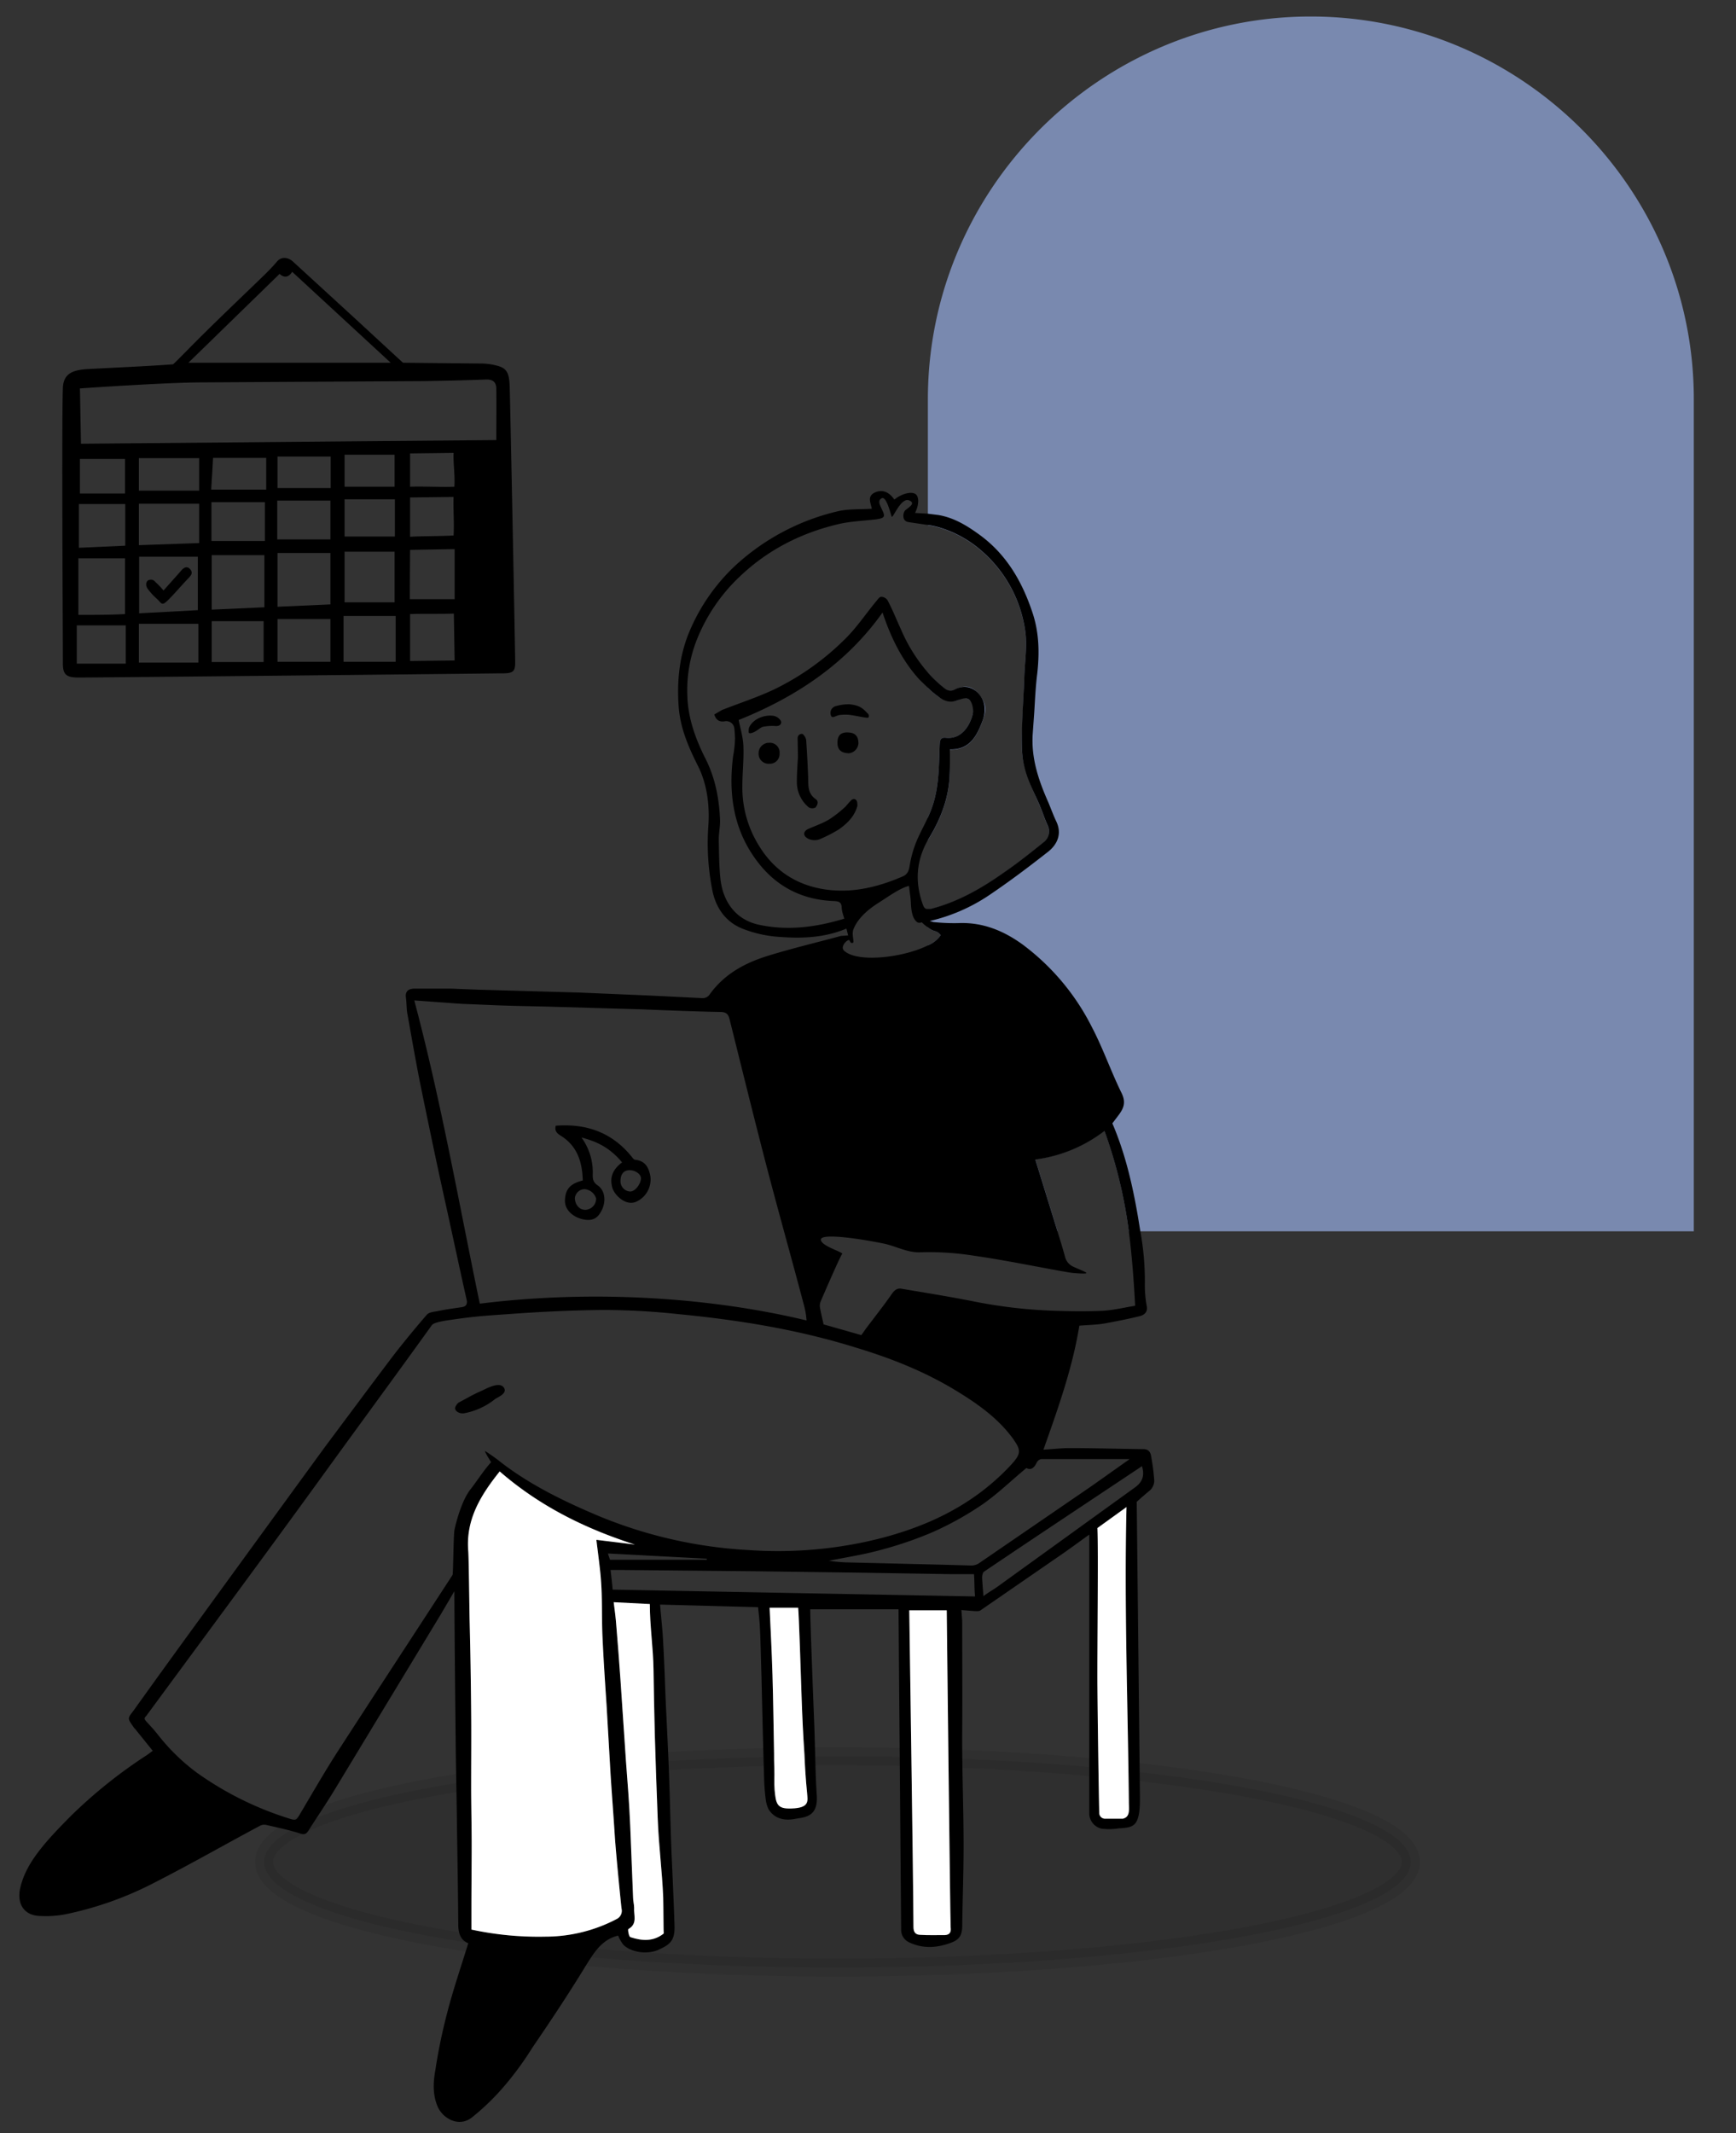
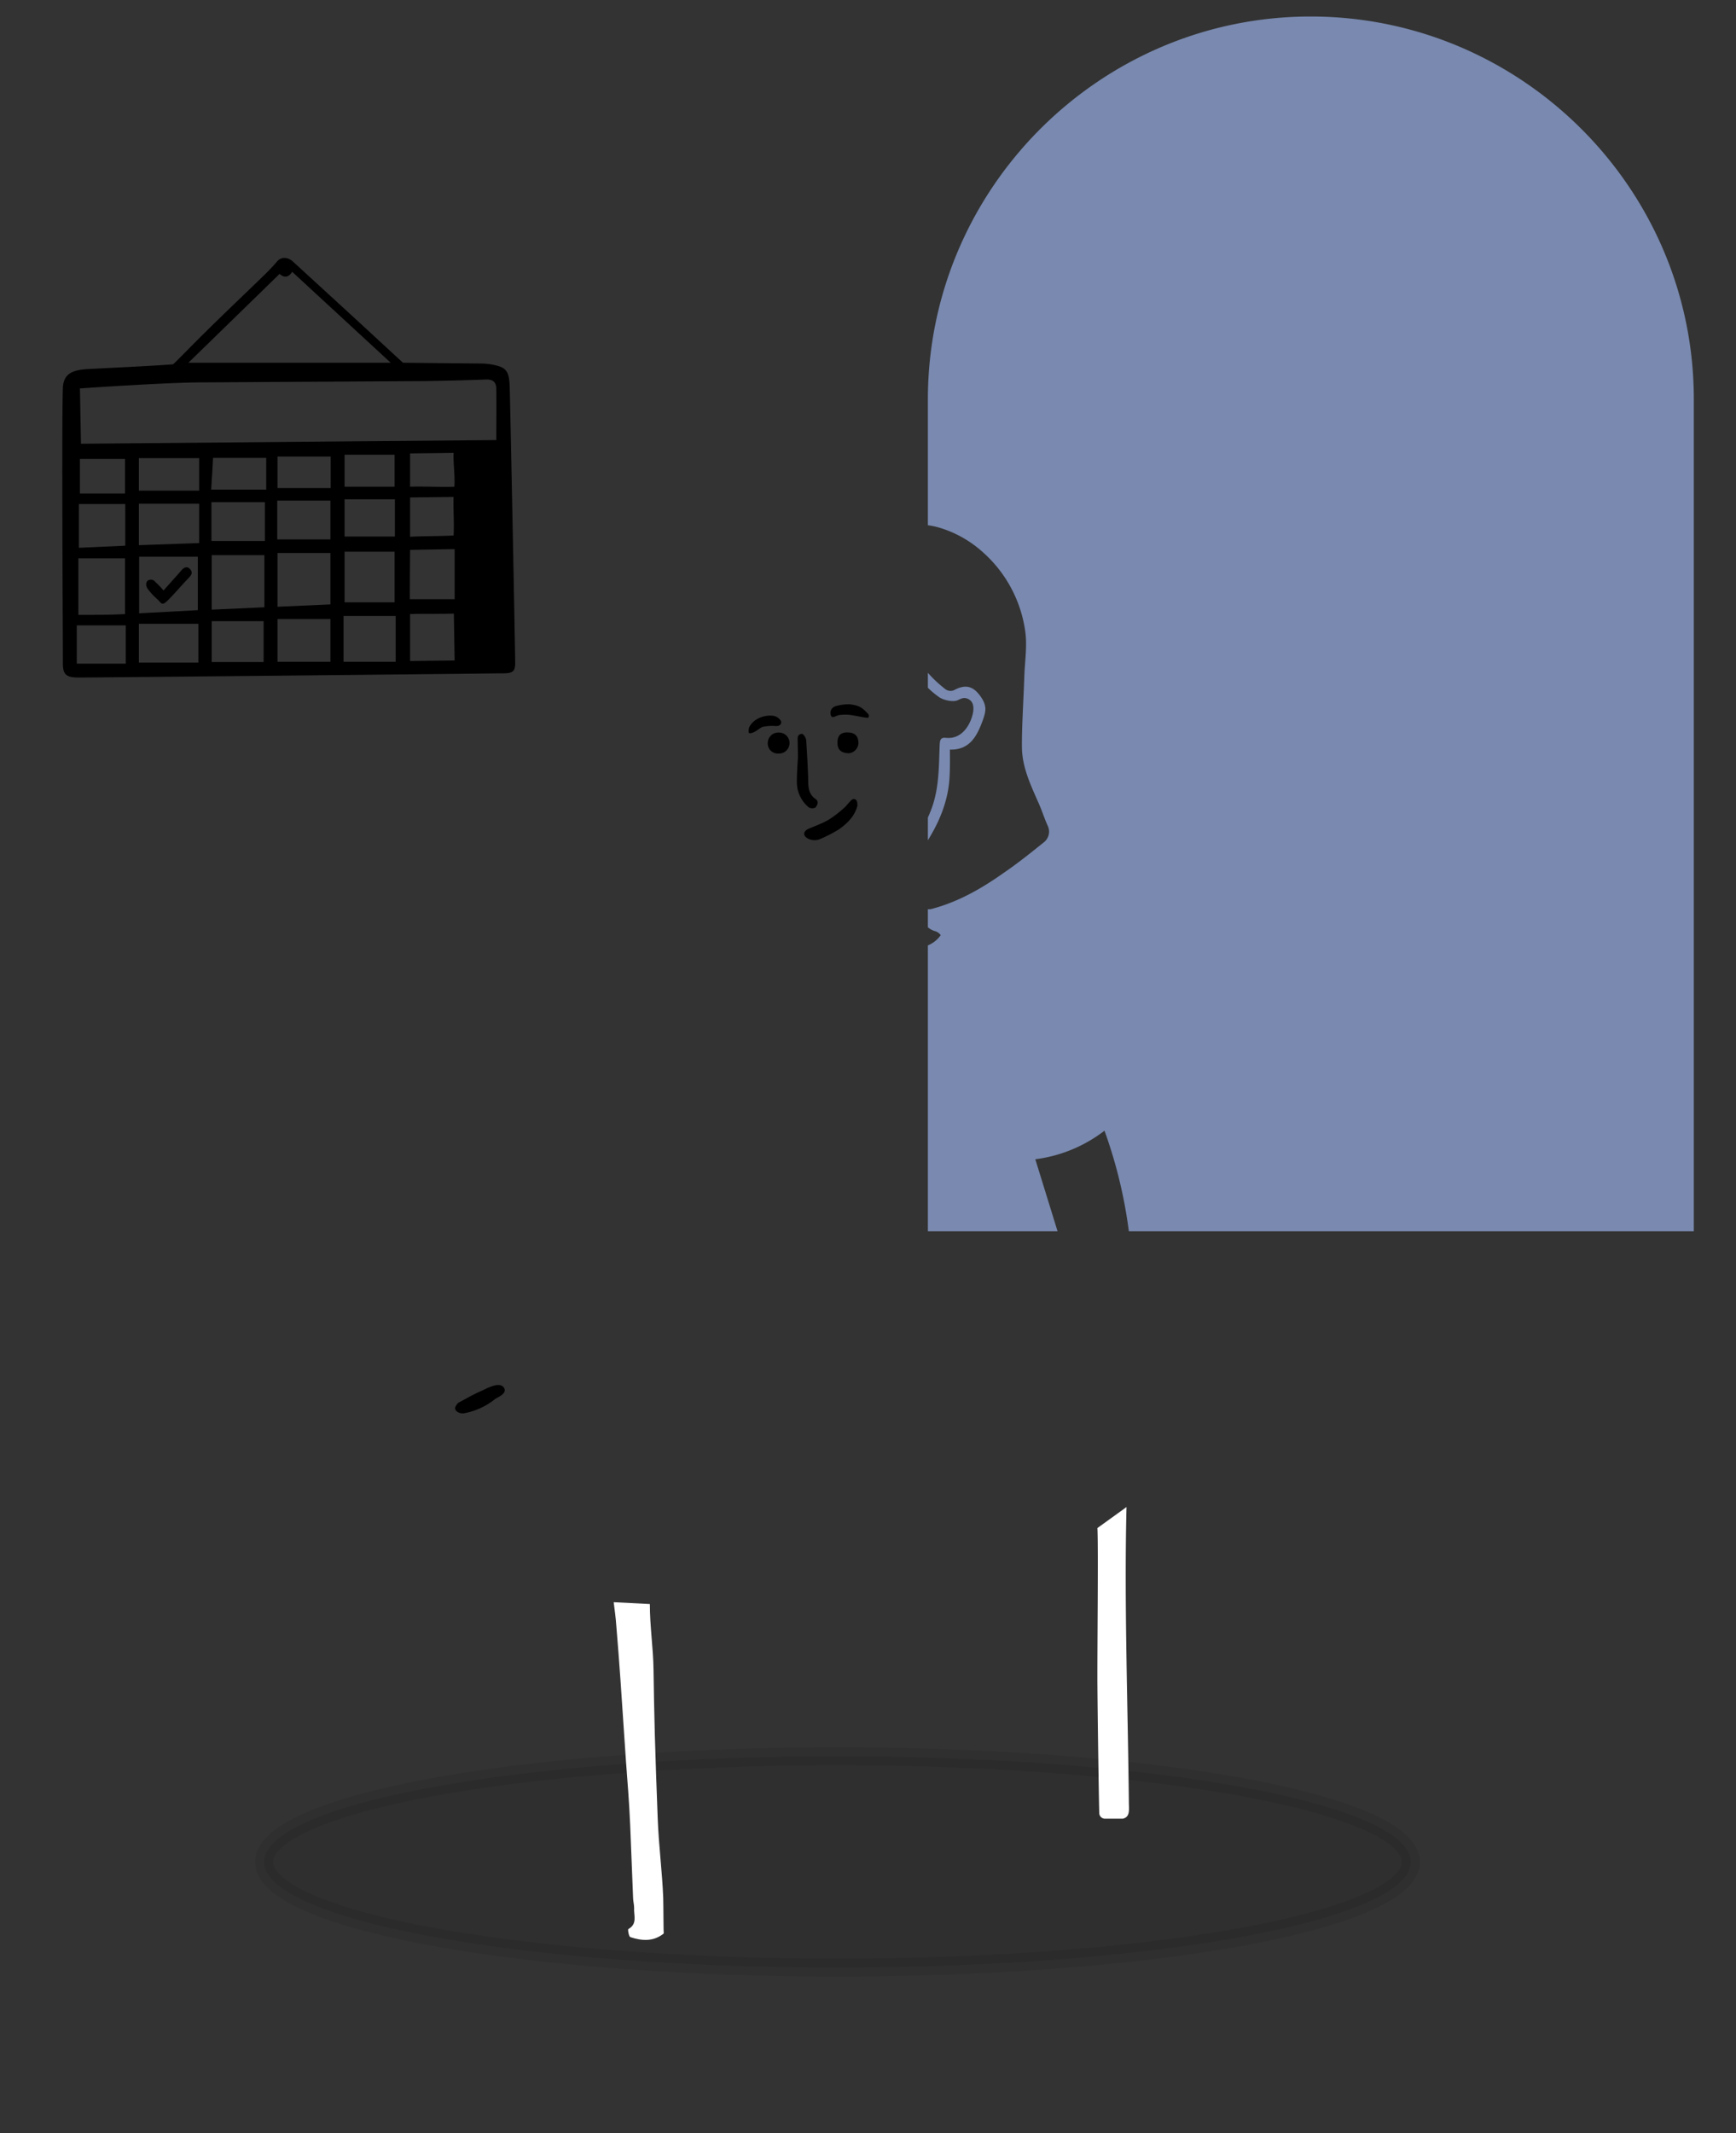
<svg xmlns="http://www.w3.org/2000/svg" id="Capa_1" data-name="Capa 1" viewBox="0 0 662.5 813.9">
  <rect x="0" y="0" width="662.5" height="813.9" fill="#333333" stroke="none" />
  <title>reservar</title>
  <ellipse cx="319.6" cy="710.4" rx="218.8" ry="40.3" style="stroke:#000;stroke-miterlimit:10;stroke-width:6.852px;opacity:0.08;isolation:isolate" />
  <g id="completa">
    <path d="M375.1,274.7c-2.2,6-4.9,11.5-12.6,11.3,0,0,.1,6.7-.1,9.8-.3,8.6-3.3,16.5-7.7,23.8l-.6,1v-8.7a42.2,42.2,0,0,0,1.8-4.5c2.5-7.5,2.4-15.4,2.7-23.2.1-1.6.2-2.9,2.3-2.7,6.1.7,9.3-4.8,10.3-9,.5-2.1.5-4.6-1.5-5.7s-3.2,0-4.6.5-5.1,0-7.1-1.6a30.9,30.9,0,0,1-3.9-3.3v-5.7a47,47,0,0,0,6.5,6.1,3.3,3.3,0,0,0,3.9.3c4.2-2.1,7-1.2,9.7,2.6S376.1,271.7,375.1,274.7Z" style="fill:#7989af" />
    <path d="M646.4,152.3V469.8H430.8a180.8,180.8,0,0,0-9.3-38.4,54.6,54.6,0,0,1-26.4,10.9l8.5,27.5H354.1V360.7a11.1,11.1,0,0,0,4.9-3.9,4,4,0,0,0-2.4-1.6,7.7,7.7,0,0,1-2.5-1.4v-6.9h1c10.2-2.6,19.2-7.7,27.7-13.7,5.3-3.6,10.3-7.6,15.4-11.7a5.2,5.2,0,0,0,1.7-6.3c-1.3-2.8-2.2-5.8-3.5-8.7-3-6.8-6.3-13.7-6.4-21.2s.6-18,.9-27.1c.2-5.9,1.2-11.9.3-17.7a49.5,49.5,0,0,0-16.1-29.8,43.3,43.3,0,0,0-16.7-9.4,29.8,29.8,0,0,0-4.3-.9v-48C354.1,72,419.8,6.3,500.2,6.3S646.4,71.9,646.4,152.3Z" style="fill:#7989af" />
    <path d="M196.6,252.2c-.1-9.3-1.9-99.6-2.1-105s-1.4-6.9-5.3-7.8a23.2,23.2,0,0,0-5.9-.7l-29.5-.3-2.3-2.1-15.6-14.4L111.8,99.8c-2-1.8-4.5-1.9-6.1,0s-3,3.3-4.6,4.9c-10,9.7-20.1,19.2-29.8,29.1-2.9,2.9-5.1,5.2-5.3,5.2-9.1.7-23.2,1.3-32.3,1.8-5.6.3-9.5,1.5-9.7,7.2-.5,12.5,0,95.4,0,105.2,0,4.1,1.3,5.2,5.4,5.3.6.1,146.6-1.4,161.6-1.6h1.4C196,256.8,196.7,256,196.6,252.2ZM106.7,104.5c1.6,1.5,3.4,1.5,4.8-.8l37.6,34.7H71.9ZM30.5,175.1H47.7v13.2H30.5Zm-.4,17.2H47.8v15.9l-17.7.8ZM29.9,213H47.7v21.3c-5.9.3-11.6.3-17.8.3ZM48,253.2H29.3V238.6H48Zm27.7-.4H53V238H75.7ZM53.1,234V212.4H75.5v20.4ZM76,207.2,53,208V192.2H76Zm-23-20V174.8H76v12.4Zm47.6,65.4H80.8V237h19.8Zm.3-20.9-20.1.9V211.8h20.1Zm.2-25.3H80.7V191.6h20.4Zm.5-19.6h-21c.2-3.8.5-7.7.7-12.1h20.3Zm24.5,65.7H105.9V236.2h20.2Zm0-21.9-20.2.9V211h20.2Zm0-24.8H105.8V191h20.3Zm.1-19.6H105.9v-12h20.3ZM151,252.5H131.1V235H151Zm-.3-62v14.2H131.5V190.5Zm-19.2-4.8V173.5h19.1v12.2Zm19.1,24.8v19.3H131.5V210.5Zm5.9,41.7V234.3c4.4-.2,12.2,0,16.7-.2l.3,17.9Zm17-23.6H156.4c0-5.7.1-18.8.1-18.8l17-.3Zm-.1-42.9c-4.7.2-12.2-.2-16.9,0V173l16.6-.2c-.2,3.7.6,8.5.3,12.9Zm-.3,3.9c-.2,4.5.3,9.7,0,14.7-4.5.3-12.1.2-16.6.5v-15Zm16.3-21.7L30.9,169.3l-.4-21.1s31.6-2.2,45.6-2.3l85.4-.5c8-.1,16-.3,23.9-.6,2.6-.1,3.9.9,4,3.3.1,6.5,0,13.1,0,19.8Z" />
    <path d="M72,220.5c-2.6,2.7-5,5.6-7.7,8.3s-2.5,1.4-4.5-.4a23.7,23.7,0,0,1-3.4-3.7c-1-1.3-.8-3.3.8-3.5s1.8.7,2.6,1.3a34.5,34.5,0,0,1,2.6,2.8l6.5-7.3c1-1.3,2.3-2.2,3.5-1S73.3,219.2,72,220.5Z" />
-     <path d="M439.5,556.8c-.3-1.7-.3-3.8-3.1-3.9-9.4-.1-18.8-.4-28.2-.4-3.2,0-6.5.4-10,.6,5.6-15.8,11.1-31.2,13.7-47.3,3.3-.3,6.6-.3,9.9-.9s9-1.7,13.4-2.8c1.6-.5,2.9-1.6,2.4-3.9a44.3,44.3,0,0,1-.7-8.1,105.3,105.3,0,0,0-1.7-20.2l-.9-5.5c-2.1-12.3-4.9-24.4-9.8-35.8l2.2-2.9c2-2.6,3.1-4.9,1.4-8.5-4.1-8.3-7.1-17.1-11.4-25.3a89.3,89.3,0,0,0-26.4-31.5c-7.3-5.3-15.3-8.6-24.6-8.2a75.5,75.5,0,0,1-9.5-.4l-1.4-.4a68,68,0,0,0,22.3-9.6c7.9-5.3,15.6-11.1,23.1-17,3.4-2.8,5.1-6.8,2.9-11.4-1.1-2.3-2-4.8-3-7.2-3.7-8.3-6.6-16.8-6-26.1l.6-8.4c.3-4.8.5-9.6,1.1-14.4.9-7.8.8-15.5-1.6-23-3.9-12-9.9-22.6-20.3-30.2-4.8-3.5-9.8-6.6-15.8-7.6l-4-.5-4.9-.3c1.5-2.9,1.6-6,.3-7.1s-4.9-.6-8.2,2c-1.8-2.6-4.3-4.1-7.4-2.7s-1.6,4-1.2,6.2c-4.5.3-9,0-13.1,1a86.9,86.9,0,0,0-39,20.7A73.4,73.4,0,0,0,263,241.2c-3.8,9.2-4.7,18.8-4,28.5.6,8,3.7,15.3,7.3,22.4s4.6,15.4,4,23.4a91.9,91.9,0,0,0,1.4,23.4c1.2,7,4.9,12.7,11.6,15.4a46.7,46.7,0,0,0,14.8,3.2c8.4.6,16.8.2,24.9-3.2.3.9.4,1.7.7,2.6l-2.8.2c-9.2,2.5-18.5,4.7-27.6,7.5s-16.8,7-22.4,14.7a3.2,3.2,0,0,1-3.2,1.5l-20.5-1-26-1.1-38.8-1.1-10.2-.4H157.9c-2,.1-3.3,1-3,3.3s.2,4.4.6,6.5c1.7,9.4,3.3,18.8,5.2,28.1,2.9,14.1,5.8,28.1,8.9,42.1s5.6,25.9,8.5,38.8c.3,1.4-.1,2.4-1.7,2.7-3.2.5-6.5.9-9.7,1.6-1.3.2-3,.4-3.8,1.3-4.4,5.1-8.7,10.3-12.8,15.6-8.7,11.5-17.3,23.1-25.9,34.6q-24,32.9-47.9,65.8Q63.6,635,51,652.6c-.7,1-1.9,2.2-1.8,3.2s1.3,2.4,2,3.5l.4.4,6.7,8.3-2.2,1.6a186.1,186.1,0,0,0-28.7,22.9c-3.4,3.4-6.8,6.9-9.9,10.5-4.3,5.1-8.1,10.4-9.7,17s1.6,10.8,7.3,11a39.6,39.6,0,0,0,9.7-.6,131.1,131.1,0,0,0,34.9-12.5c13.3-6.8,26.4-14.3,39.7-21.4a3.6,3.6,0,0,1,2.3-.2c4.3,1,8.7,1.9,13,3.3,1.7.5,2.3,0,3.1-1.3,3.3-5.2,6.8-10.3,10-15.6l40.5-66.9,5.1-8.7v2c.1,18.6.3,37.3.5,55.9.1,10.8.4,21.6.5,32.4.2,12.5.4,25,.5,37.5.1,3.2,1.2,5.5,3.8,6.5-2.7,8.8-5.7,17.5-8,26.4a209.9,209.9,0,0,0-4.6,22.3c-.8,4.5-1,9.1.9,13.6s8.1,8.2,13.2,4.1a91.6,91.6,0,0,0,12.6-12.3,121.3,121.3,0,0,0,10.4-14.3c6.9-10.1,13.7-20.3,20.1-30.8,3.3-5.3,6.3-10.4,12.6-11.9a13.1,13.1,0,0,0,2.1,3.6c2.8,2.7,8.9,3.8,13.3,1.8s6.4-3.4,6.1-9.7c-.3-8.9-.7-17.7-1.1-26.6s-.6-20.6-1-31c-.3-8.1-.7-16.2-1.1-24.4s-.6-16.8-1.1-25.2c-.2-4.8-.8-9.7-1.2-14.8l37.4,1c.3,2.9.6,5.4.7,7.8.3,6.2.4,12.4.6,18.6.3,12.9.6,25.8,1,38.7q.1,4.1.6,8.1a12.5,12.5,0,0,0,1.1,3.9c2.3,3.7,6.2,4.4,9.9,3.7s9.1-.5,8.5-9.1-.6-18.6-1-27.9c-.2-5.3-1.5-37.9-1.5-43h33.7l1,122.3a5.2,5.2,0,0,0,2.9,4.7c5.1,2.5,10.7,2.4,16.7,0,2.9-1.2,3.6-3.1,3.7-5.8.1-8.5.4-17,.5-25.6.2-16.2-.6-32.5-.5-48.8.1-13.9,0-27.8,0-41.7,0-1.5-.2-3-.3-4.8l5.1.4c.7,0,1.7.1,2.2-.3l29-20c4.3-2.9,7.9-5.6,12.5-8.9v106a6,6,0,0,0,4.7,6.2,22.9,22.9,0,0,0,6.4-.1c6.2-.4,8.5-.5,8.2-13.6-.1-11-1.2-111-1.2-111s2.4-2.2,5.2-4.5a5.3,5.3,0,0,0,1.5-3.4A75.3,75.3,0,0,0,439.5,556.8Zm-150-204c-9.4-2.1-13.8-9.6-14.6-17.8-.5-4.9-.5-9.8-.6-14.7,0-2.4.5-4.7.5-7.1-.3-8.3-1.8-16.3-5.6-23.8s-6.7-15.6-6.9-24.1a52.3,52.3,0,0,1,3.7-21.4,67.2,67.2,0,0,1,16.4-24c10.8-10.3,23.8-16.8,38.3-20.1,4.3-.9,8.8-1.1,13.2-1.6s3.8-1.4,2.5-4.2c-.4-1-1.7-3,.1-3.9s3.4,6.1,3.8,7,3.5-7.4,6.6-6.2-.9,3.1-1.6,4-1.2,3.9,1.4,4.3l7.4,1.1a29.8,29.8,0,0,1,4.3.9,43.3,43.3,0,0,1,16.7,9.4,49.5,49.5,0,0,1,16.1,29.8c.9,5.8-.1,11.8-.3,17.7-.3,9.1-1.1,18.1-.9,27.1s3.4,14.4,6.4,21.2c1.3,2.9,2.2,5.9,3.5,8.7a5.2,5.2,0,0,1-1.7,6.3c-5.1,4.1-10.1,8.1-15.4,11.7-8.5,6-17.5,11.1-27.7,13.7h-1c-.9.1-1.4-.3-1.9-1.6-3.1-8.6-2.6-16.7,1.9-24.7l.6-1c4.4-7.3,7.4-15.2,7.7-23.8.2-3.1.1-9.8.1-9.8,7.7.2,10.4-5.3,12.6-11.3,1-3,1.1-6.1-.9-9s-5.5-4.7-9.7-2.6a3.3,3.3,0,0,1-3.9-.3,47,47,0,0,1-6.5-6.1,62.9,62.9,0,0,1-10.2-16.3c-1.7-3.7-3.2-7.5-5.1-11.1a2.9,2.9,0,0,0-2.5-1.5c-.7,0-1.4,1.1-2,1.8-3.9,4.7-7.4,10-11.8,14.3a100.4,100.4,0,0,1-27.2,19.3c-6.4,3-13.2,5.2-19.8,7.8l-2.9,1.7c.7,2.3,2.1,2.9,4,2.6a3.1,3.1,0,0,1,3.6,2.4c.2,1.5.2,2.4.3,3.9a38.2,38.2,0,0,1-.7,6.8c-1.9,14.6.1,28.5,9.3,40.5,7.3,9.6,17.2,14.6,29.4,15,1.7.1,2.6.5,2.7,2.3s.6,3,1,4.4C311.4,353.8,300.5,355.2,289.5,352.8ZM316,339.5c-11.4-1.4-20.4-7-26.4-16.9a41.9,41.9,0,0,1-6.3-22.6c0-5.1.6-10.2.4-15.2-.1-3.5-1.2-7-1.8-10.1,21.7-8.7,41-21.4,54.9-41,3.1,9.3,7.3,18.1,14,25.5l3.3,3.2a30.9,30.9,0,0,0,3.9,3.3c2,1.6,4.3,2.6,7.1,1.6s3.5-1.1,4.6-.5,2,3.6,1.5,5.7c-1,4.2-4.2,9.7-10.3,9-2.1-.2-2.2,1.1-2.3,2.7-.3,7.8-.2,15.7-2.7,23.2a42.2,42.2,0,0,1-1.8,4.5c-1.5,3.3-3.4,6.6-4.7,10a42.9,42.9,0,0,0-2.3,8.7c-.3,1.7-.8,2.9-2.4,3.7C335.5,338.3,326,340.7,316,339.5Zm8.2,19.3c.4.9.6,1.1,1.3.9s-.7-3.3.3-5.4c1.6-3.9,5.3-7.2,9.4-9.8s8.3-5.7,11.7-6.5c.2,2.1.6,4.2.7,6.3s.3,6.4,2.7,7.7a2.6,2.6,0,0,0,1.5-.1,13.7,13.7,0,0,0,2.3,1.9,7.7,7.7,0,0,0,2.5,1.4,4,4,0,0,1,2.4,1.6,11.1,11.1,0,0,1-4.9,3.9c-9.1,4.6-26.9,6.8-32,2-1.7-1.7,1.7-4.7,2.1-3.9Zm-11,137.7c2.1-4.9,7.6-17.5,8.2-18.1s-8.7-3.2-8.1-5.6,15.9,0,24.1,1.7c4.3.9,9,3.5,13.7,3.3a109.2,109.2,0,0,1,20.6,1.3c11.2,1.6,22.3,3.9,33.5,5.9,1.3.2,3.2.6,4.5.7s4.9.4,4.9,0-3.8-1.8-5.2-2.5a5.6,5.6,0,0,1-2.9-3.5c-.9-3.3-1.9-6.5-2.9-9.8l-8.5-27.5a54.6,54.6,0,0,0,26.4-10.9,180.8,180.8,0,0,1,9.3,38.4c1.2,9.3,1.9,18.8,2.4,28.3-3.8.6-7.9,1.6-12.1,1.9-6.3.3-12.6.2-18.9,0a189.1,189.1,0,0,1-31.8-3.8c-8.7-1.7-17.5-3.1-26.3-4.6-1.7-.3-2.7.5-3.7,1.9-3.2,4.6-6.7,9-10,13.4l-1.7,2.4-14.4-4.1c-.5-2.3-1-4.3-1.4-6.5a4.5,4.5,0,0,1,.3-2.3ZM158.1,381.7l18,1.3,12.1.5c7.3.3,14.7.4,22.1.6l34.7,1c9.9.4,19.8.8,29.8,1,2.2,0,3.1.7,3.6,2.7,4.9,19.6,9.7,39.2,14.8,58.7,4.5,17.1,9.3,34.1,13.8,51.2a30,30,0,0,1,.8,5.1c-35.7-8.6-80.6-11.9-124.7-6.4C175.1,458.9,168.3,420,158.1,381.7Zm15.4,201.7c-.5,2-.5,17-.8,17.5-14.5,22.3-29.1,44.6-43.6,67-5.3,8.2-10.2,16.8-15.2,25.2-.8,1.2-1.2,1.4-2.7,1a124.5,124.5,0,0,1-36-17.7,76.9,76.9,0,0,1-14.5-14c-1.4-1.8-2.9-3.5-4.5-5.2s-1-1.7-.1-2.9c22.3-30.3,44.7-60.5,66.8-91,13.6-18.8,28.4-38.9,41.9-57.7.9-1.3,6.5-1.9,8.4-2.2,8.4-1.2,12-1.4,20.5-2,12.2-.9,24.5-1.5,36.7-1.6a272.6,272.6,0,0,1,28.6,1.6c22.7,2.2,45.2,5.8,67.1,12.6,13.7,4.1,26.9,9.3,39.1,16.8,8.2,5,15.9,10.5,21.6,18.4.1.1.1.1.1.2,2.8,3.9,2.6,5.4-.7,9.1-14.6,15.9-33.1,24.5-53.8,29.3a159.9,159.9,0,0,1-46.8,3.6,173.9,173.9,0,0,1-56.9-12.9c-13.1-5.5-26.1-11.8-37.3-20.4a71.7,71.7,0,0,0-6.3-4.5c-.2.3,1.8,3.4,2.3,4.3-2.9,3.2-5.3,7.1-7.9,10.4S174.7,578,173.5,583.4Zm96.3,11.7h-37c-.3-.8-.6-1.7-.8-2.4l37.7,2c-.1.1,0,.2.1.4ZM235.3,732.2a58.5,58.5,0,0,1-27.2,6.7,121.5,121.5,0,0,1-28.2-2.7v-9c0-7.7.1-15.5.1-23.2s-.2-15-.2-22.4c0-9.6.1-19.2,0-28.8-.1-11.8-.3-23.6-.6-35.3-.1-6-.3-23.1-.5-25.7-1-12.1,4.8-21.4,12-30.4,15.3,13.3,32.8,21.9,51.6,27.9l-14.7-1.8c.2,2,1.5,11.5,1.7,14.9.6,7.2.3,14.4.6,21.6.4,8.9,1,17.9,1.6,26.9l1.5,25.9c.5,7.8,1.1,15.5,1.6,23.3s2.5,27.5,2.6,28.1a3.5,3.5,0,0,1-1.9,4Zm17.8-8.2c.1,3.6.1,13.6.2,13.7h0c-4,3.2-8.4,2.8-12.7,1.4-.6-.1-1.1-2.9-.8-3.1,3.6-2,2-5.3,2.2-8.1,0-1.3-.4-2.6-.4-3.9-.4-9.2-.7-18.3-1.1-27.5s-1-16.2-1.6-24.3l-2.1-31.1c-.5-6.9-1-13.9-1.6-20.8-.2-3-.6-5.9-1-9l13.8.7c0,8.6,1.3,16.8,1.4,25s.3,16.6.5,25c.3,10.6.7,21.2,1.1,31.8s1.7,20.1,2.1,30.2ZM302,690c-5.5.2-5.9-1.7-6.4-7.2-.2-2.6,0-5.2-.1-7.8s-.1-4.1-.1-6.1c-.2-9.9-.3-19.9-.6-29.8s-.7-16.9-1.1-25.7h10.9c.3,2.6,1,25,1.3,33.7s.6,14.9,1.1,22.3c.2,4.8.5,9.7,1,14.6.2,3,1.2,5.8-6,6Zm58.6,48.3c-3.2,0-6.4.1-9.6-.1-1.7-.1-2.4-1.1-2.4-3-.1-20.3-1.6-119.7-1.6-120.8h14.3s1.3,117.5,1.5,121c.2,1.6-.2,2.8-2.2,2.9ZM233.8,606.5c-.2-2.5-.5-4.9-.8-7.5h4l52.2.5,37.2.5,36.9.6h8.4c.2,2.3.1,5.3.4,8.5Zm139.7-10a5.4,5.4,0,0,1-2.8.8l-10.8-.3-37.1-.9c-2.2-.1-4.3-.3-6.5-.6,6.3-1.3,13.2-2.3,20-4.2a143.2,143.2,0,0,0,20-6.9A121.1,121.1,0,0,0,374.9,574c5.9-4.1,11-9.1,16.8-13.9,1.6.9,2.9.1,3.9-2a2.4,2.4,0,0,1,1.8-1.4h33.7l-14.4,10.2Zm55,97.4h-6.9a2.2,2.2,0,0,1-2.1-2.2c-.2-7.9-.6-35.9-.7-48.3s.4-52.4,0-60.4l11.1-8c-.9,37.2.5,74.4.9,112.4C430.8,690.4,431.4,693.2,428.5,693.9ZM433,567.6l-52.5,37.9c-1.4,1-3.7,2.3-5.2,3.5-.2-2.8-.4-4.8-.5-7.1,0-.7.2-2,.8-2.3,20-13.5,40.1-26.8,60.2-40.2,1.1,3.6.2,6.1-2.8,8.2Z" />
    <path d="M188.8,533.9a26.7,26.7,0,0,1-11.6,5.3,3.6,3.6,0,0,1-3-.8,2.2,2.2,0,0,1-.5-.8c-.2-.7.7-2.1,1.4-2.5,4-2.1,4.9-2.8,9-4.6.6-.2,6.3-3.6,8.1-1.2S189.6,533.2,188.8,533.9Z" />
-     <path d="M248.2,448.8c-.6-3.3-1.9-5.9-5.8-6.3-.4,0-.9-.6-1.2-1-7.5-9.4-17.4-12.9-29.1-12-.7,2.4,1.1,3.3,2.5,4.2,5.9,4,7.6,9.9,7.8,16.7-4.9,1.2-6.6,3.4-6.8,7.4s3.4,6.8,7.3,7.5,5.6-1.1,6.9-3.9,1.4-7-1.8-9.2c-1.7-1.2-1.8-2.4-1.8-4a22.5,22.5,0,0,0-4.3-14.2c4.9,1.3,10.4,3.3,15.5,9.5-4.3,3.2-4.5,6.5-3.8,9.4s5.1,7.4,9.2,5.6A9.3,9.3,0,0,0,248.2,448.8Zm-20.7,8.5a4.3,4.3,0,0,1-4.1,4.3c-3,0-4.1-3-4-4.6a3.8,3.8,0,0,1,3.6-3.3,5,5,0,0,1,4.5,3.6Zm12.9-2.7a3.9,3.9,0,0,1-3.6-4c0-2.1.8-3.8,2.9-4.1s5,1.2,4.9,3.2-2.2,5-4.2,4.9Z" />
    <path d="M327.2,307.5c-1.1,4-3.9,6.7-7,8.9a53.2,53.2,0,0,1-6.7,3.5,5.7,5.7,0,0,1-5.1.1l-.3-.2c-1.7-1-1.6-2.6.3-3.5s5.8-2.2,8.4-3.9a47.1,47.1,0,0,0,5.6-4.4c.4-.3,2.4-2.9,2.9-3a1.2,1.2,0,0,1,1.7.7c0,.1.1.2.1.3A6.6,6.6,0,0,1,327.2,307.5Z" />
    <path d="M327.6,283.7a4.1,4.1,0,0,1-3.6,3.7c-3.1-.1-4.5-1.4-4.4-4.3s1.7-3.9,4.6-3.6S327.6,281.8,327.6,283.7Z" />
-     <path d="M297.5,287.5a3.7,3.7,0,0,1-3.5,3.9h-.5a3.8,3.8,0,0,1-4-3.8h0a4,4,0,0,1,3.8-4.2h.3A3.7,3.7,0,0,1,297.5,287.5Z" />
+     <path d="M297.5,287.5h-.5a3.8,3.8,0,0,1-4-3.8h0a4,4,0,0,1,3.8-4.2h.3A3.7,3.7,0,0,1,297.5,287.5Z" />
    <path d="M331.3,273.8c-.4.3-5.2-.9-7.5-1.1a19.3,19.3,0,0,0-3.4.1c-1.7.3-2.7,1.5-3.3.2a2.7,2.7,0,0,1,1.9-3.6,18.1,18.1,0,0,1,5.2-.7c3.5.4,4.8,1.2,6.9,3.5C331.6,272.5,331.8,273.5,331.3,273.8Z" />
    <path d="M295.9,277a19.4,19.4,0,0,0-4.8.3c-.9.3-2.2,1.5-3.3,2s-2.1.7-2.1,0a7.6,7.6,0,0,1,.1-1.5c1.1-3,5.2-5.2,9.3-4.7a4.1,4.1,0,0,1,2.8,1.8C298.6,276,297.6,277.2,295.9,277Z" />
    <path d="M304.1,298.5a12.5,12.5,0,0,0,4.5,9.5,2.7,2.7,0,0,0,2.6.1c.7-.8,1.4-2.3.1-3.2-3.2-2.2-2.8-5.4-2.9-8.6s-.4-8.8-.7-13.3a4,4,0,0,0-.3-1.5c-.3-.6-.8-1.4-1.3-1.5a1.6,1.6,0,0,0-1.7,1.5c0,1.1.1,5.4.1,6.6v1.1C304.3,292.3,304.1,295.5,304.1,298.5Z" />
  </g>
-   <path d="M235.3,732.2a58.5,58.5,0,0,1-27.2,6.7,121.5,121.5,0,0,1-28.2-2.7v-9c0-7.7.1-15.5.1-23.2s-.2-15-.2-22.4c0-9.6.1-19.2,0-28.8-.1-11.8-.3-23.6-.6-35.3-.1-6-.3-23.1-.5-25.7-1-12.1,4.8-21.4,12-30.4,15.3,13.3,32.8,21.9,51.6,27.9l-14.7-1.8c.2,2,1.5,11.5,1.7,14.9.6,7.2.3,14.4.6,21.6.4,8.9,1,17.9,1.6,26.9l1.5,25.9c.5,7.8,1.1,15.5,1.6,23.3s2.5,27.5,2.6,28.1a3.5,3.5,0,0,1-1.9,4Z" style="fill:#fff" />
  <path d="M253.1,724c.1,3.6.1,13.6.2,13.7h0c-4,3.2-8.4,2.8-12.7,1.4-.6-.1-1.1-2.9-.8-3.1,3.6-2,2-5.3,2.2-8.1,0-1.3-.4-2.6-.4-3.9-.4-9.2-.7-18.3-1.1-27.5s-1-16.2-1.6-24.3l-2.1-31.1c-.5-6.9-1-13.9-1.6-20.8-.2-3-.6-5.9-1-9l13.8.7c0,8.6,1.3,16.8,1.4,25s.3,16.6.5,25c.3,10.6.7,21.2,1.1,31.8s1.7,20.1,2.1,30.2Z" style="fill:#fff" />
-   <path d="M302,690c-5.5.2-5.9-1.7-6.4-7.2-.2-2.6,0-5.2-.1-7.8s-.1-4.1-.1-6.1c-.2-9.9-.3-19.9-.6-29.8s-.7-16.9-1.1-25.7h10.9c.3,2.6,1,25,1.3,33.7s.6,14.9,1.1,22.3c.2,4.8.5,9.7,1,14.6.2,3,1.2,5.8-6,6Z" style="fill:#fff" />
-   <path d="M360.6,738.3c-3.2,0-6.4.1-9.6-.1-1.7-.1-2.4-1.1-2.4-3-.1-20.3-1.6-119.7-1.6-120.8h14.3s1.3,117.5,1.5,121c.2,1.6-.2,2.8-2.2,2.9Z" style="fill:#fff" />
  <path d="M428.5,693.9h-6.9a2.2,2.2,0,0,1-2.1-2.2c-.2-7.9-.6-35.9-.7-48.3s.4-52.4,0-60.4l11.1-8c-.9,37.2.5,74.4.9,112.4C430.8,690.4,431.4,693.2,428.5,693.9Z" style="fill:#fff" />
</svg>